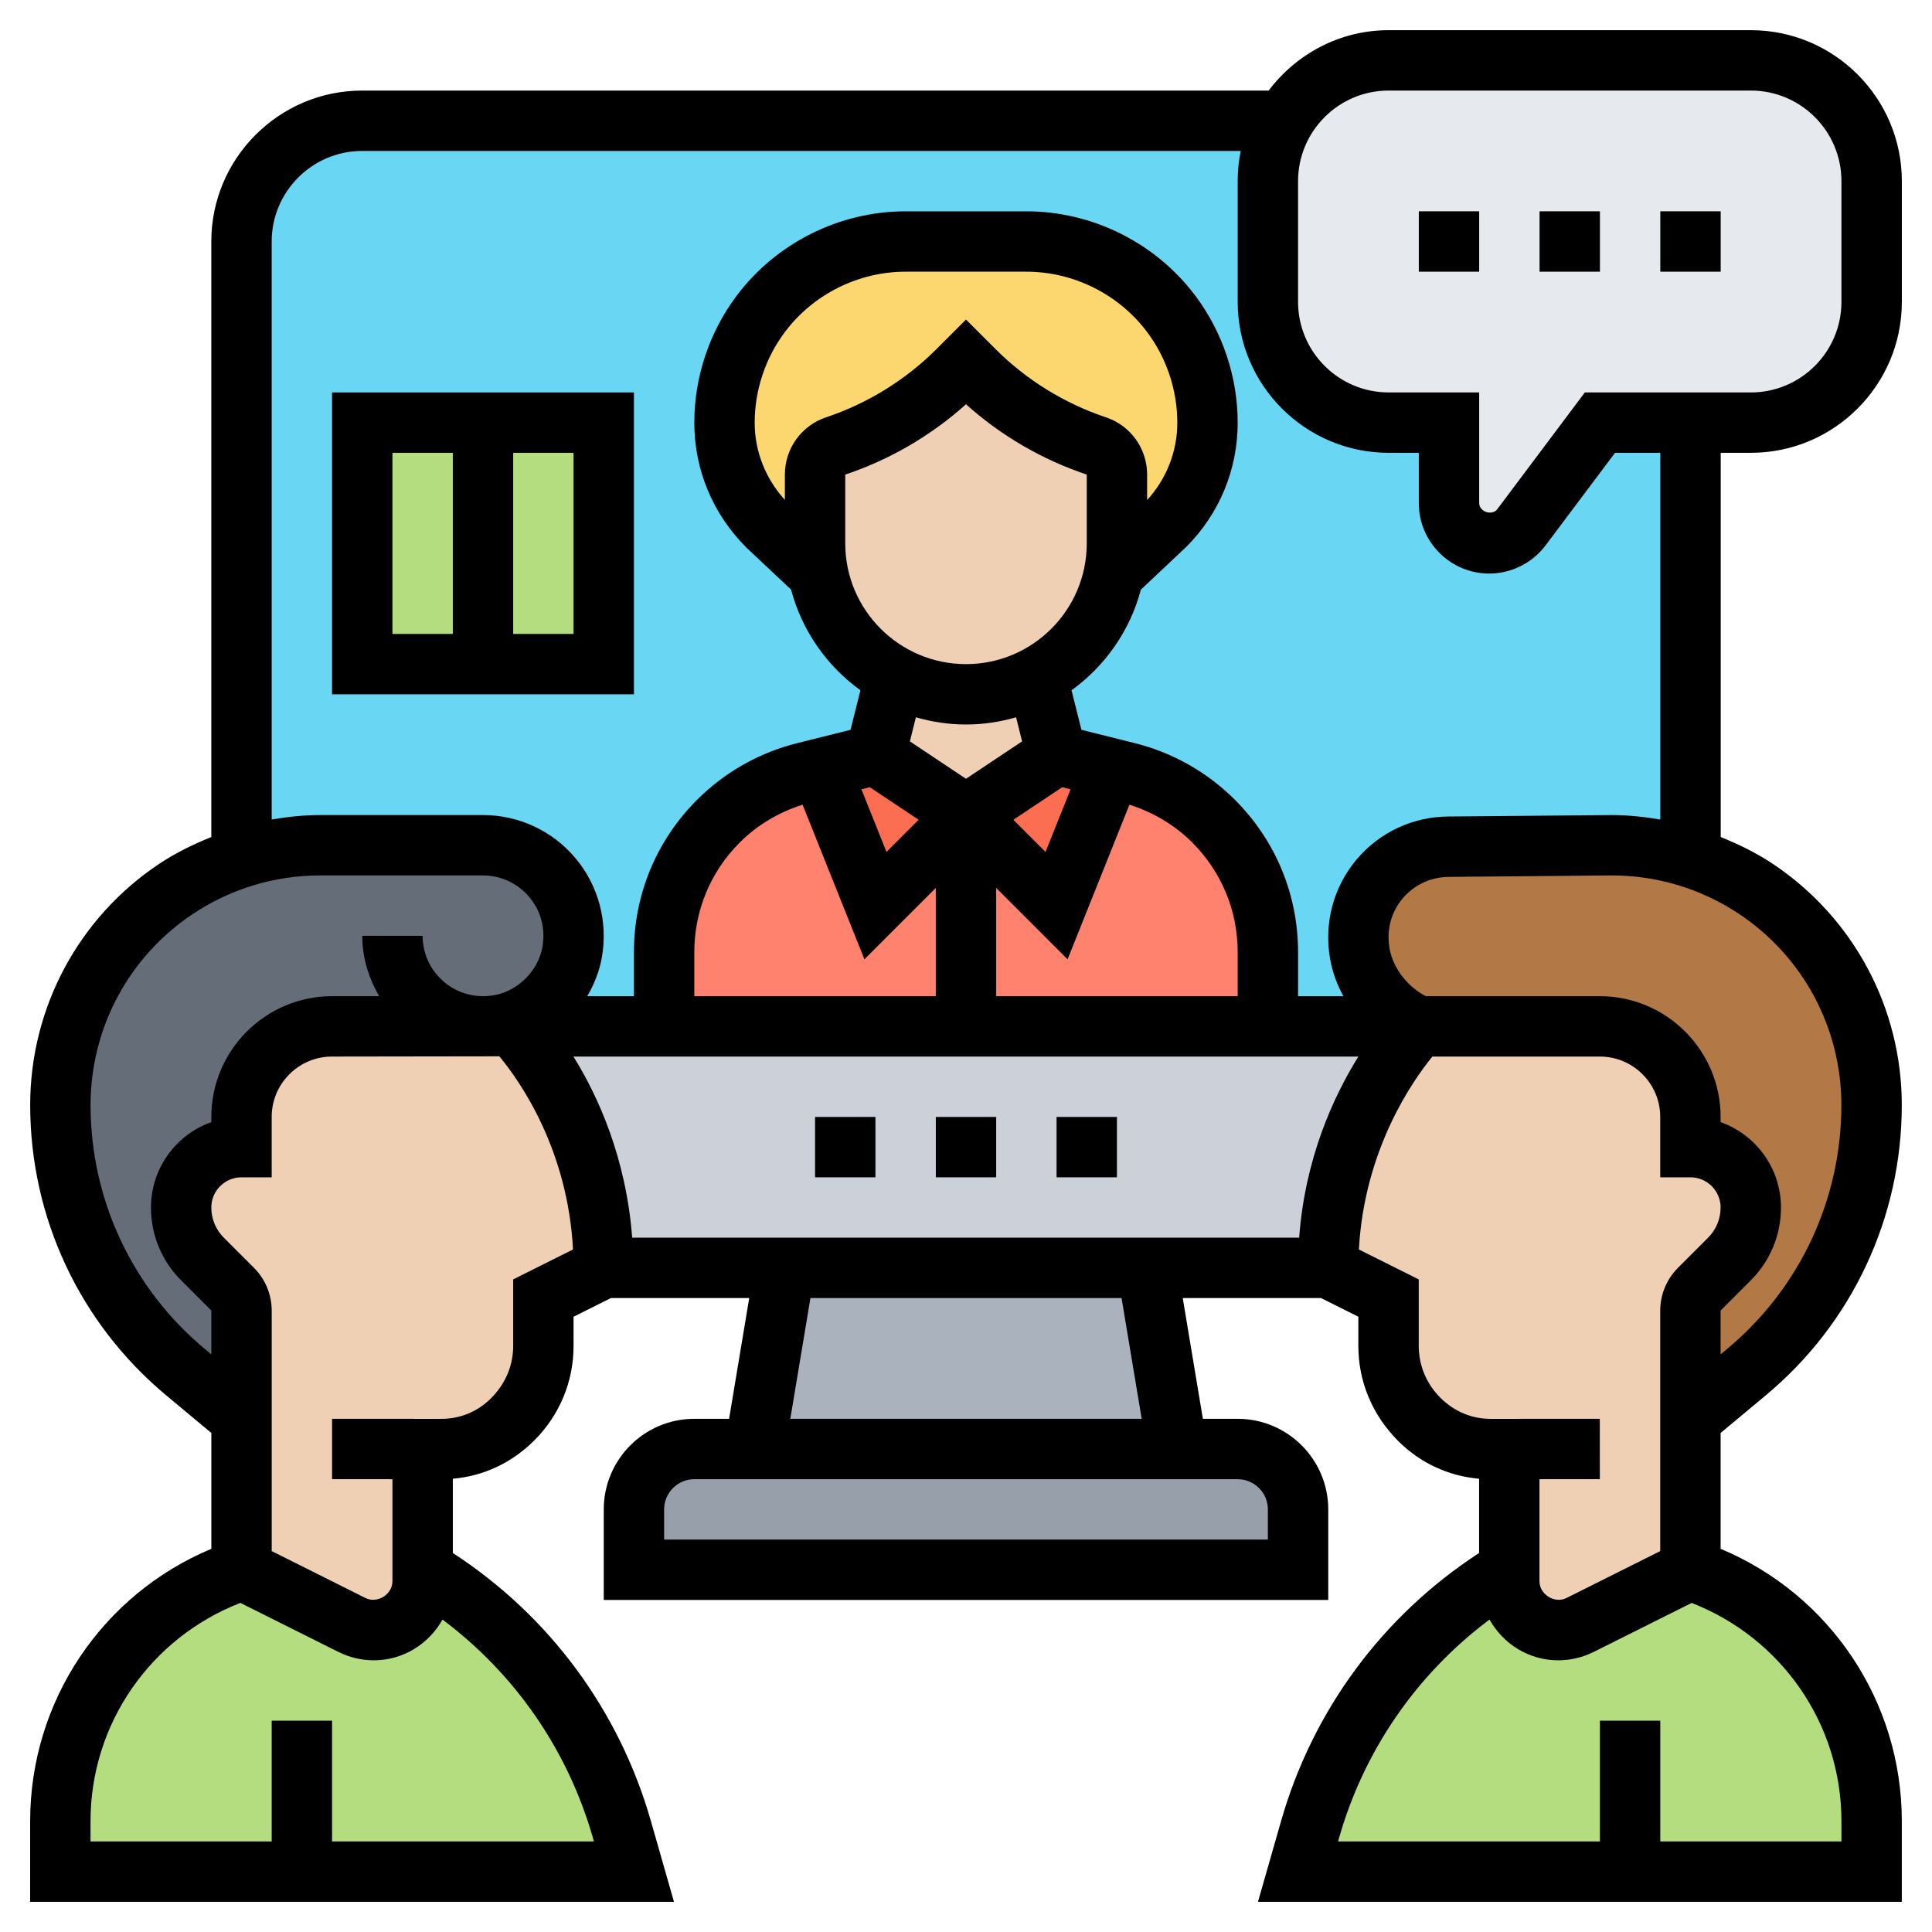
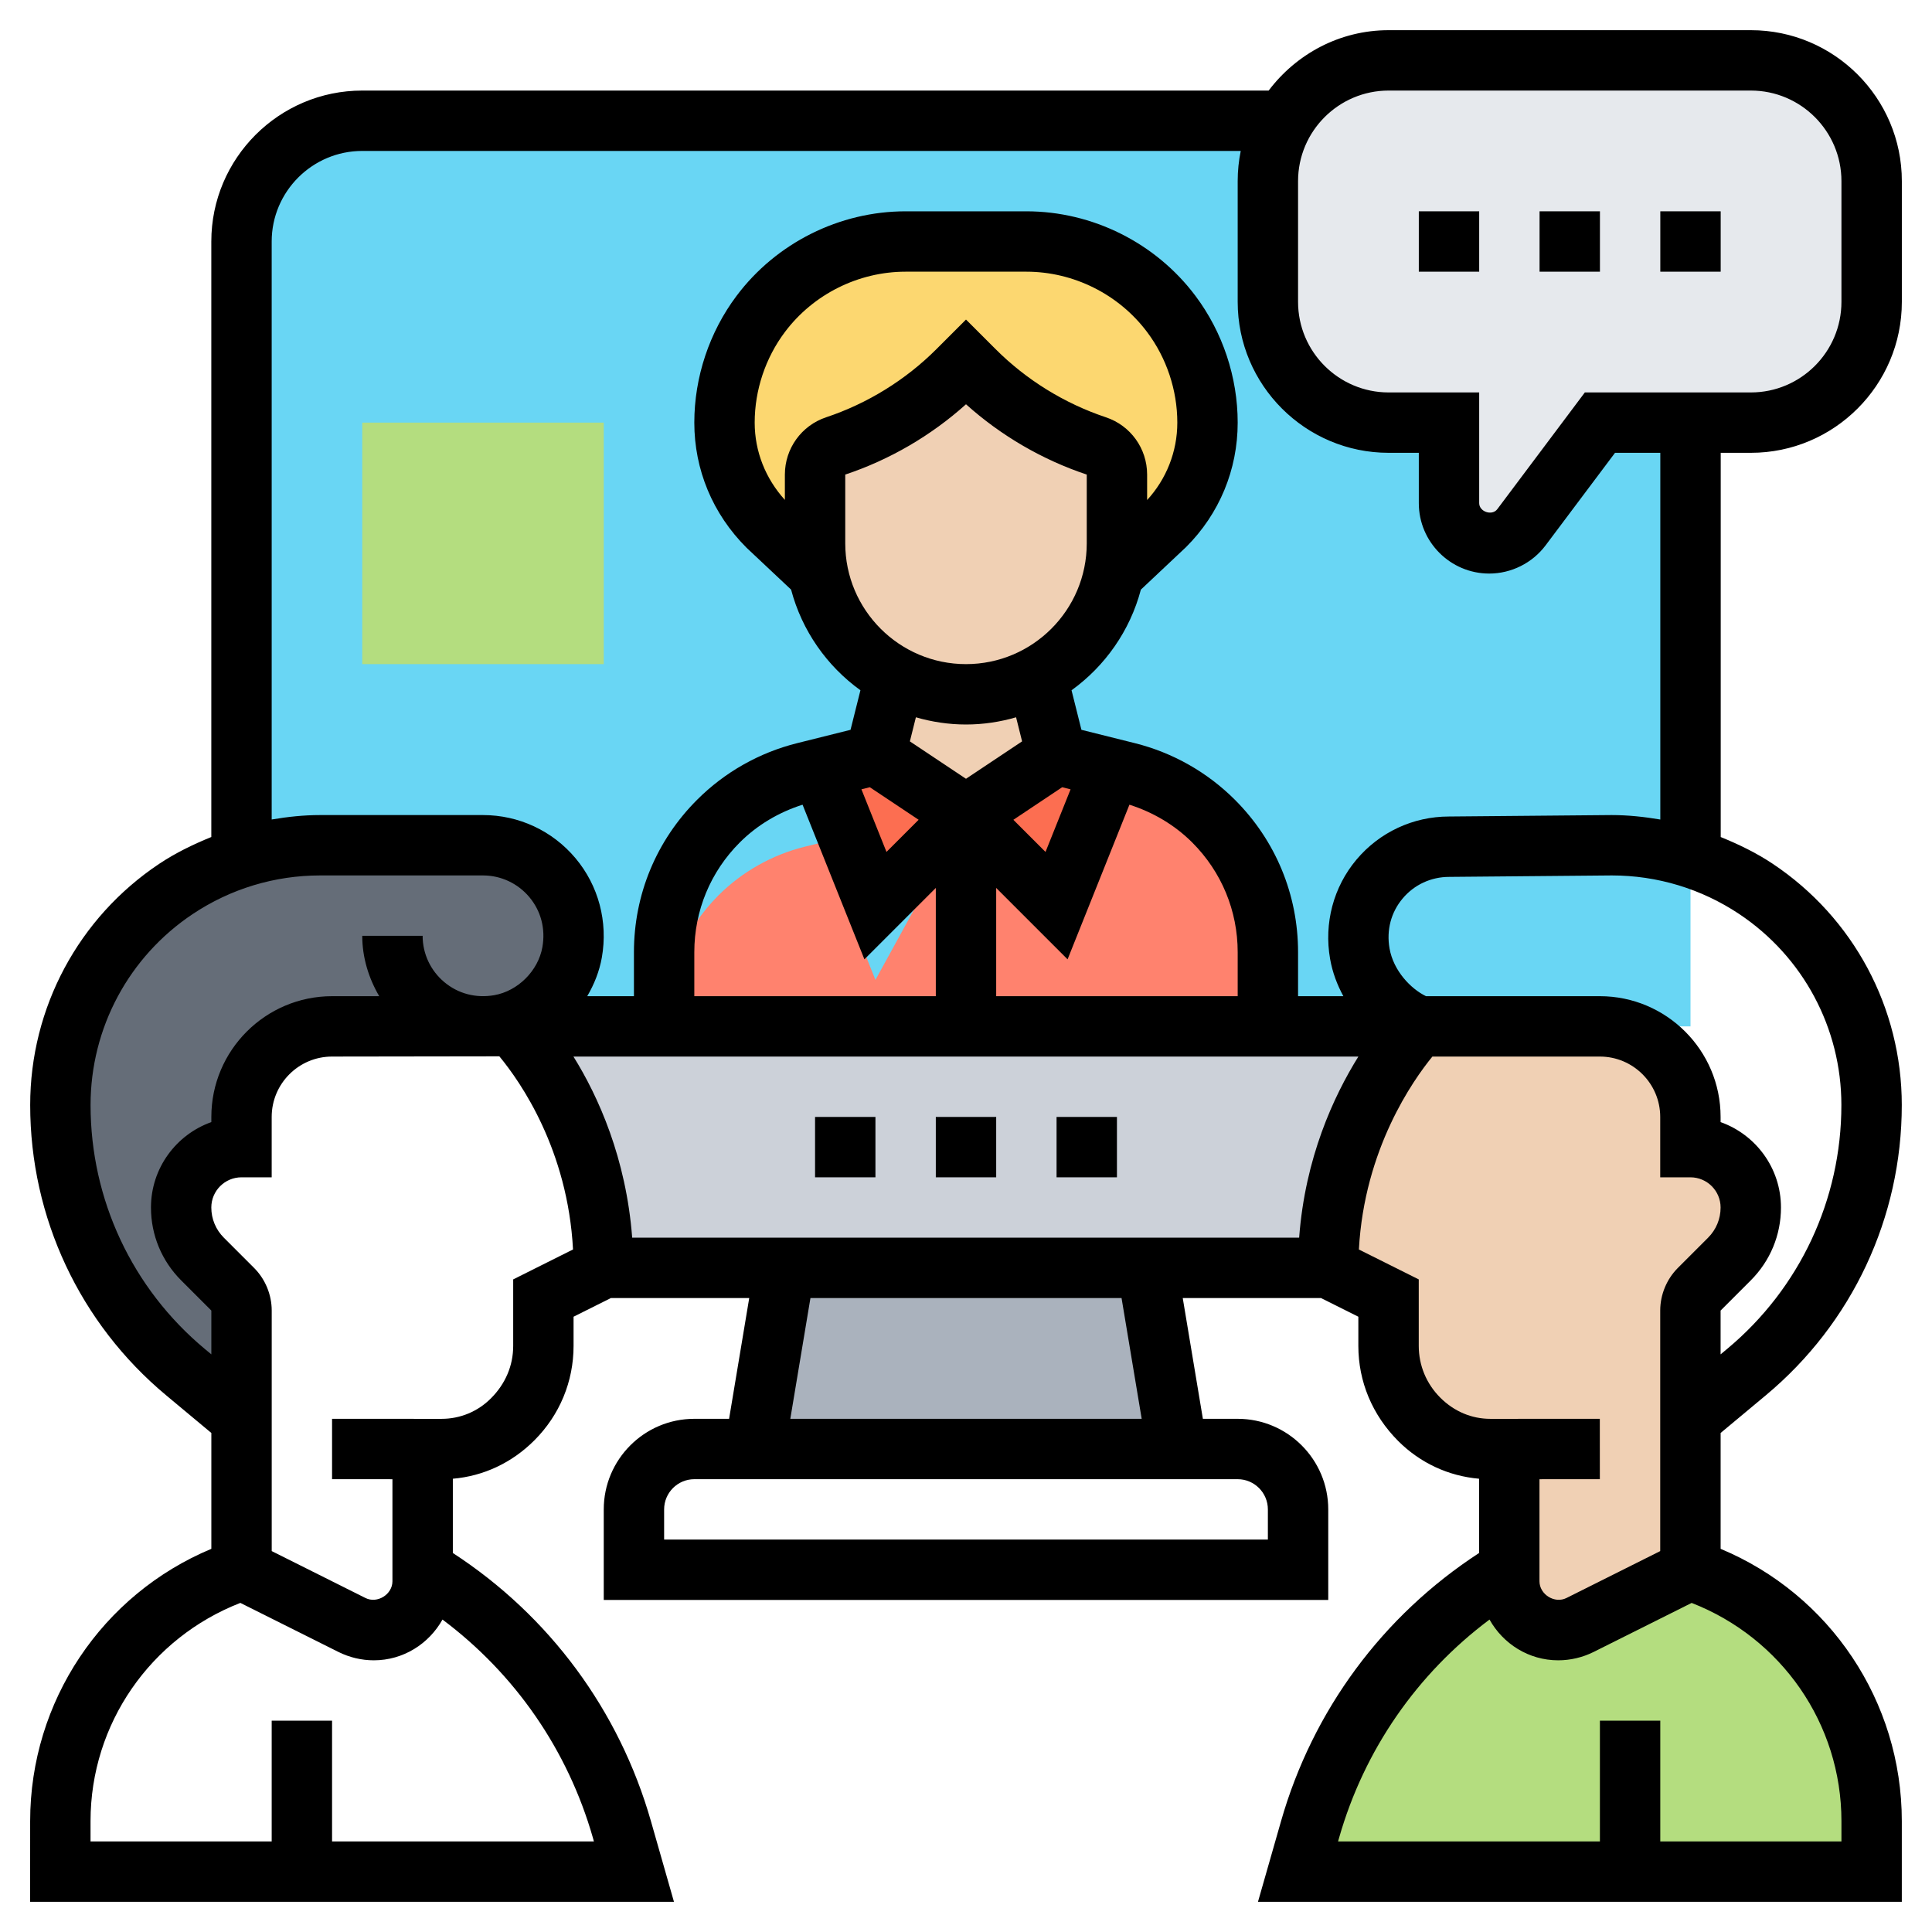
<svg xmlns="http://www.w3.org/2000/svg" id="_x33_0" enable-background="new 0 0 64 64" height="512" viewBox="0 0 64 64" width="512">
  <g>
    <g>
      <g>
-         <path d="m23 48h2 14 2c1.1 0 2 .9 2 2v2h-22v-2c0-1.1.9-2 2-2z" fill="#969faa" />
-       </g>
+         </g>
      <g>
        <path d="m56 34h-48v-26c0-2.209 1.791-4 4-4h44z" fill="#69d6f4" />
      </g>
      <g>
        <path d="m38 42 1 6h-14l1-6z" fill="#aab2bd" />
      </g>
      <g>
        <path d="m42 34h5s-3 3-3 8h-6-12-6c0-4-1.92-6.72-2.69-7.65-.19-.22-.46-.35-.76-.35h5.45 10z" fill="#ccd1d9" />
      </g>
      <g>
        <path d="m42.54 4c.69-1.2 1.98-2 3.46-2h12c2.21 0 4 1.79 4 4v4c0 2.21-1.79 4-4 4h-2-3l-2.6 3.47c-.25.33-.65.53-1.07.53-.73 0-1.33-.6-1.33-1.33v-2.67h-2c-1.93 0-3.55-1.37-3.92-3.2-.05-.26-.08-.52-.08-.8v-4c0-.73.2-1.41.54-2z" fill="#e6e9ed" />
      </g>
      <g>
-         <path d="m10 62h-8v-1.68c0-3.77 2.42-7.13 6-8.32l3.66 1.83c.22.11.47.17.72.17.9 0 1.62-.72 1.62-1.62v-.38c1.6.96 3 2.22 4.12 3.68s1.96 3.12 2.48 4.93l.4 1.39z" fill="#b4dd7f" />
-       </g>
+         </g>
      <g>
        <path d="m54 62h-11l.4-1.39c.52-1.81 1.36-3.47 2.48-4.93s2.52-2.72 4.12-3.68v.38c0 .9.72 1.62 1.62 1.62.25 0 .49-.06.72-.17l3.66-1.83c3.58 1.19 6 4.55 6 8.32v1.68z" fill="#b4dd7f" />
      </g>
      <g>
        <path d="m42 31.54v2.46h-10v-7l3 3 1.82-4.54.53.13c1.08.27 2.07.83 2.85 1.61 1.15 1.15 1.8 2.71 1.8 4.34z" fill="#ff826e" />
      </g>
      <g>
        <path d="m12 14h8v8h-8z" fill="#b4dd7f" />
      </g>
      <g>
-         <path d="m32 27v7h-10v-2.46c0-1.63.65-3.19 1.8-4.34.78-.78 1.77-1.34 2.85-1.61l.53-.13 1.82 4.54z" fill="#ff826e" />
+         <path d="m32 27v7h-10c0-1.63.65-3.19 1.8-4.34.78-.78 1.77-1.34 2.85-1.61l.53-.13 1.82 4.54z" fill="#ff826e" />
      </g>
      <g>
        <path d="m36.82 25.46-1.82 4.54-3-3 3-2z" fill="#fc6e51" />
      </g>
      <g>
        <path d="m32 27-3 3-1.82-4.54 1.82-.46z" fill="#fc6e51" />
      </g>
      <g>
        <path d="m25.41 17.41c-.9-.9-1.41-2.13-1.41-3.41 0-1.3.42-2.56 1.2-3.6 1.13-1.51 2.91-2.4 4.8-2.4h4c.94 0 1.86.22 2.68.63.83.41 1.56 1.01 2.12 1.77.2.26.37.53.52.82.44.85.68 1.8.68 2.78 0 1.28-.51 2.51-1.41 3.41l-1.69 1.59c.07-.32.1-.66.1-1v-2.28c0-.43-.28-.81-.68-.95-1.53-.51-2.91-1.36-4.05-2.5l-.27-.27-.27.27c-1.14 1.14-2.52 1.99-4.05 2.5-.4.14-.68.52-.68.95v2.28c0 .34.03.68.1 1z" fill="#fcd770" />
      </g>
      <g>
        <path d="m32 23c.85 0 1.65-.21 2.35-.59l.65 2.59-3 2-3-2 .65-2.59z" fill="#f0d0b4" />
      </g>
      <g>
        <path d="m37 15.72v2.28c0 .34-.03.68-.1 1-.3 1.48-1.25 2.72-2.55 3.41-.7.38-1.5.59-2.35.59l-2.35-.59c-.44-.23-.84-.52-1.19-.87-.68-.68-1.16-1.56-1.36-2.54-.07-.32-.1-.66-.1-1v-2.28c0-.43.28-.81.68-.95 1.53-.51 2.91-1.36 4.05-2.5l.27-.27.27.27c1.14 1.14 2.52 1.99 4.05 2.5.4.14.68.52.68.95z" fill="#f0d0b4" />
      </g>
      <g>
-         <path d="m16.55 34c.3 0 .57.13.76.35.77.93 2.69 3.65 2.69 7.65l-2 1v1.59c0 .9-.36 1.77-1 2.41l-.03.03c-.62.62-1.47.97-2.34.97h-.63v4 .38c0 .9-.72 1.62-1.62 1.62-.25 0-.5-.06-.72-.17l-3.66-1.83v-5-3.59c0-.26-.1-.52-.29-.7l-1-1c-.45-.46-.71-1.07-.71-1.71 0-.55.22-1.05.59-1.41.36-.37.86-.59 1.41-.59v-1c0-1.66 1.34-3 3-3h4.99z" fill="#f0d0b4" />
-       </g>
+         </g>
      <g>
        <path d="m56 47v5l-3.66 1.83c-.23.11-.47.17-.72.17-.9 0-1.62-.72-1.62-1.62v-.38-4h-.63c-.88 0-1.72-.35-2.34-.97l-.03-.03c-.64-.64-1-1.51-1-2.41 0-.78 0-1.59 0-1.59l-2-1c0-5 3-8 3-8h6c1.65 0 3 1.34 3 3v1c.55 0 1.05.22 1.41.59.37.36.59.86.59 1.41 0 .64-.26 1.25-.71 1.71l-1 1c-.19.18-.29.44-.29.7z" fill="#f0d0b4" />
      </g>
      <g>
        <path d="m10.61 28h5.39c1.83 0 3.29 1.65 2.95 3.54-.21 1.21-1.2 2.2-2.41 2.41-.19.03-.37.05-.55.05h-4.99c-1.66 0-3 1.34-3 3v1c-.55 0-1.05.22-1.41.59-.37.36-.59.86-.59 1.41 0 .64.26 1.25.71 1.71l1 1c.19.18.29.44.29.7v3.59l-1.86-1.55c-1.31-1.09-2.34-2.45-3.05-3.96s-1.09-3.17-1.09-4.88c0-1.44.36-2.83 1.02-4.06s1.62-2.31 2.81-3.1c.68-.45 1.41-.8 2.17-1.04.84-.27 1.72-.41 2.61-.41z" fill="#656d78" />
      </g>
      <g>
-         <path d="m56 28.41c.76.24 1.49.59 2.17 1.04 1.19.79 2.15 1.87 2.81 3.1s1.02 2.62 1.02 4.06c0 1.71-.38 3.37-1.09 4.88s-1.75 2.87-3.06 3.96l-1.85 1.55v-3.59c0-.26.1-.52.29-.7l1-1c.45-.46.71-1.07.71-1.71 0-.55-.22-1.05-.59-1.41-.36-.37-.86-.59-1.41-.59v-1c0-1.66-1.35-3-3-3h-6c-.81-.31-1.74-1.2-1.95-2.41-.34-1.89 1.11-3.54 2.95-3.54l5.39-.05c.89 0 1.77.14 2.61.41z" fill="#b27946" />
-       </g>
+         </g>
    </g>
    <g>
      <path d="m31 37h2v2h-2z" />
      <path d="m35 37h2v2h-2z" />
      <path d="m27 37h2v2h-2z" />
      <path d="m42.435 60.332-.763 2.668h21.328v-2.675c-.001-3.97-2.385-7.507-6.002-9.018v-3.838l1.497-1.248c2.862-2.385 4.504-5.89 4.504-9.616 0-3.219-1.599-6.207-4.277-7.992-.543-.362-1.125-.643-1.721-.885v-12.728h1c2.757 0 5-2.243 5-5v-4c0-2.757-2.243-5-5-5h-12.001c-1.627 0-3.061.793-3.974 2h-30.026c-2.757 0-5 2.243-5 5v19.727c-.597.243-1.179.524-1.723.886-2.678 1.786-4.277 4.774-4.277 7.992 0 3.727 1.642 7.231 4.504 9.616l1.497 1.248v3.838c-3.618 1.511-6.001 5.048-6.002 9.018l-.001 2.675h21.328l-.762-2.668c-1.05-3.677-3.371-6.812-6.563-8.887v-2.46c1.012-.087 1.954-.524 2.702-1.273.837-.838 1.297-1.948 1.297-3.127v-.967l1.236-.618h4.583l-.667 4h-1.152c-1.654 0-3 1.347-3 3.001v2.999h24v-2.999c0-1.654-1.346-3.001-3.001-3.001h-1.152l-.667-4h4.581l1.236.618v.966c0 1.18.46 2.29 1.323 3.154.727.726 1.666 1.16 2.677 1.247v2.46c-3.192 2.076-5.512 5.21-6.562 8.887zm18.565-.007v.675h-6.001v-4h-2v4h-8.674l.034-.119c.832-2.914 2.582-5.435 4.983-7.231.448.801 1.295 1.35 2.276 1.35.404 0 .809-.096 1.171-.276l3.249-1.625c2.975 1.159 4.961 4.004 4.962 7.226zm-.002-23.72c0 3.131-1.379 6.076-3.784 8.079l-.217.181v-1.451l1-1c.645-.646 1-1.503 1-2.414 0-1.304-.836-2.416-2-2.829v-.171c0-2.206-1.794-4-4-4h-5.759c-.512-.249-1.078-.845-1.208-1.582-.106-.607.048-1.195.435-1.655.381-.455.94-.715 1.542-.715l5.386-.048c1.506 0 2.965.442 4.219 1.277 2.12 1.414 3.386 3.78 3.386 6.328zm-17.998-30.605c0-1.654 1.346-3 3-3h12c1.654 0 3 1.346 3 3v4c0 1.654-1.346 3-3 3h-5.5l-2.9 3.867c-.172.229-.6.088-.6-.201v-3.666h-3c-1.654 0-3-1.346-3-3zm-34 2c0-1.654 1.346-3 3-3h29.101c-.066.323-.101.658-.101 1v4c0 2.757 2.243 5 5 5h1v1.667c0 1.286 1.047 2.333 2.333 2.333.73 0 1.428-.349 1.866-.933l2.301-3.067h1.5v12.148c-.531-.09-1.069-.148-1.616-.148l-5.386.048c-1.185 0-2.302.521-3.064 1.429-.762.907-1.08 2.105-.873 3.287.079.453.237.863.44 1.236h-1.501v-1.458c0-1.907-.743-3.699-2.091-5.047-.915-.915-2.062-1.564-3.316-1.877l-1.769-.442-.328-1.31c1.112-.802 1.937-1.973 2.297-3.334l1.498-1.41c1.103-1.101 1.709-2.565 1.709-4.122 0-1.505-.497-2.997-1.4-4.2-1.315-1.753-3.408-2.8-5.6-2.8h-4c-2.192 0-4.285 1.047-5.6 2.8-.903 1.203-1.4 2.695-1.4 4.2 0 1.557.606 3.021 1.729 4.143l1.477 1.389c.36 1.361 1.185 2.532 2.297 3.334l-.328 1.31-1.768.442c-1.255.313-2.402.962-3.316 1.877-1.348 1.348-2.091 3.141-2.091 5.047v1.458h-1.547c.231-.394.403-.825.484-1.283.208-1.182-.11-2.38-.873-3.288-.762-.908-1.879-1.429-3.064-1.429h-5.395c-.542 0-1.077.057-1.605.147zm18.367 5.823c-.818.273-1.367 1.036-1.367 1.898v.839c-.639-.705-1-1.602-1-2.56 0-1.075.355-2.141 1-3 .939-1.252 2.434-2 4-2h4c1.565 0 3.061.748 4 2 .645.859 1 1.925 1 3 0 .968-.367 1.874-1 2.564v-.844c0-.862-.549-1.625-1.367-1.897-1.369-.457-2.632-1.237-3.652-2.257l-.981-.98-.98.98c-1.02 1.02-2.284 1.801-3.653 2.257zm.633 1.898c1.473-.491 2.845-1.291 4-2.329 1.155 1.038 2.527 1.838 4 2.329v2.279c0 2.206-1.794 4-4 4s-4-1.794-4-4zm7.186 10.357.278.07-.83 2.074-1.065-1.065zm-3.186-2.078c.576 0 1.132-.086 1.659-.239l.199.798-1.858 1.239-1.859-1.239.199-.798c.528.153 1.084.239 1.66.239zm-3.186 2.078 1.617 1.078-1.065 1.065-.83-2.074zm-2.228.579 2.049 5.122 2.365-2.365v3.586h-8v-1.458c0-1.373.535-2.663 1.505-3.633.582-.582 1.299-1.004 2.081-1.252zm6.414 2.757 2.365 2.365 2.049-5.122c.781.248 1.498.67 2.081 1.252.97.971 1.505 2.261 1.505 3.633v1.458h-8zm-26.216 15.271c-2.405-2.003-3.784-4.949-3.784-8.08 0-2.549 1.266-4.914 3.387-6.328 1.253-.835 2.712-1.277 4.218-1.277h5.395c.592 0 1.151.261 1.533.715.387.461.541 1.049.435 1.656-.138.787-.81 1.458-1.596 1.596-.607.105-1.195-.048-1.656-.435-.455-.381-.716-.94-.716-1.532h-2c0 .716.21 1.397.562 2h-1.561c-2.206 0-4 1.794-4 4v.171c-1.164.413-2 1.525-2 2.829 0 .911.355 1.769 1 2.414l1 1v1.451zm12.857 16.196.033.119h-8.674v-4h-2v4h-6.001v-.675c.001-3.222 1.986-6.067 4.963-7.227l3.249 1.625c.362.181.767.277 1.171.277.981 0 1.828-.549 2.276-1.35 2.4 1.796 4.15 4.317 4.983 7.231zm-2.641-18.499v2.204c0 .645-.252 1.252-.738 1.737-.437.438-1.018.678-1.636.678l-3.626-.001v2l2 .001v2.999.382c0 .436-.502.75-.895.553l-3.104-1.553v-7.968c0-.526-.213-1.042-.586-1.414l-1-1c-.267-.268-.415-.622-.415-1 0-.552.449-1 1-1h1v-2c0-1.103.897-2 2-2l4.824-.007h.025l.693-.001c.002.002.004.005.006.008.699.847 2.259 3.089 2.434 6.39zm1.996-7.382h26.002c-.822 1.319-1.765 3.359-1.962 6h-22.094c-.2-2.632-1.123-4.68-1.946-6zm23.004 15.001v.999h-20v-.999c0-.552.449-1.001 1.001-1.001h17.998c.552 0 1.001.449 1.001 1.001zm-4.18-3.001h-11.64l.667-4h10.306zm9.89-.702c-.459-.46-.712-1.067-.712-1.713v-2.203l-1.983-.991c.181-3.329 1.798-5.613 2.435-6.391h5.547c1.103 0 2 .897 2 2v2h1c.551 0 1 .448 1 1 0 .378-.147.732-.414 1l-1 1c-.373.372-.586.888-.586 1.414v7.968l-3.104 1.553c-.393.198-.895-.116-.896-.553v-.382-2.999l2-.001-.001-2-3.625.001c-.617 0-1.199-.241-1.661-.703z" />
-       <path d="m21 13h-10v10h10zm-8 2h2v6h-2zm6 6h-2v-6h2z" />
      <path d="m51 7h2v2h-2z" />
      <path d="m55 7h2v2h-2z" />
      <path d="m47 7h2v2h-2z" />
    </g>
  </g>
</svg>